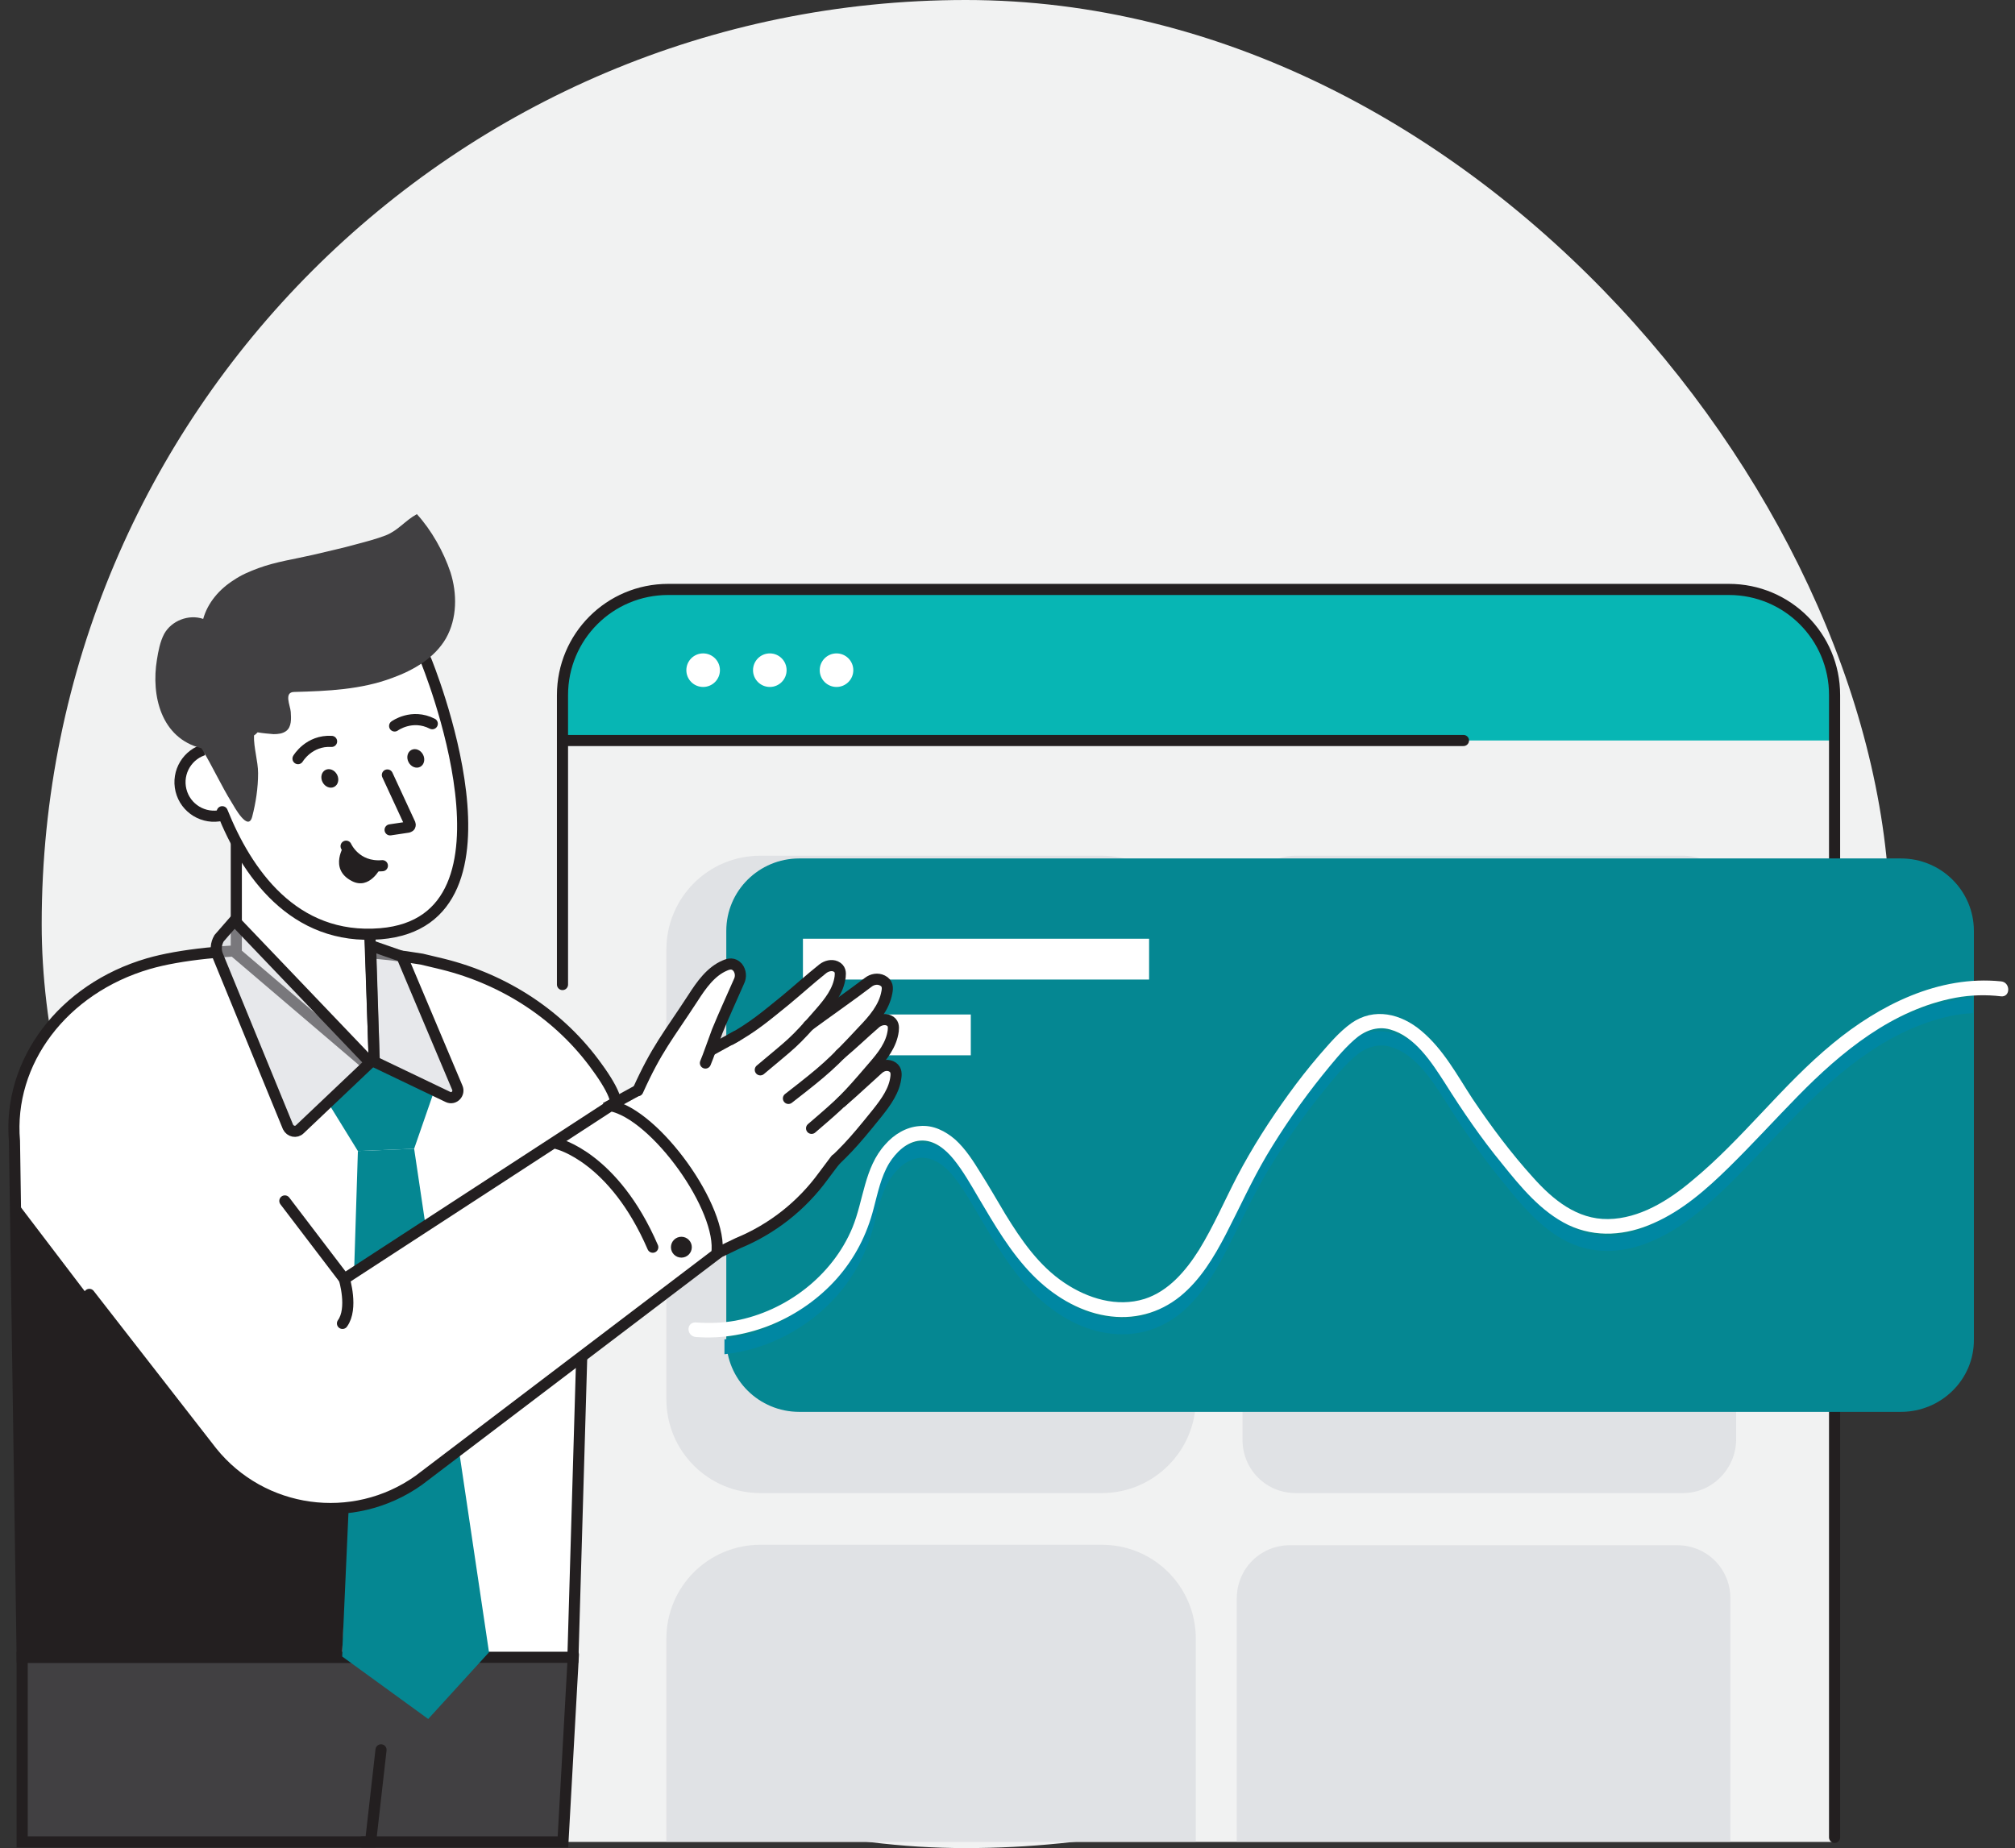
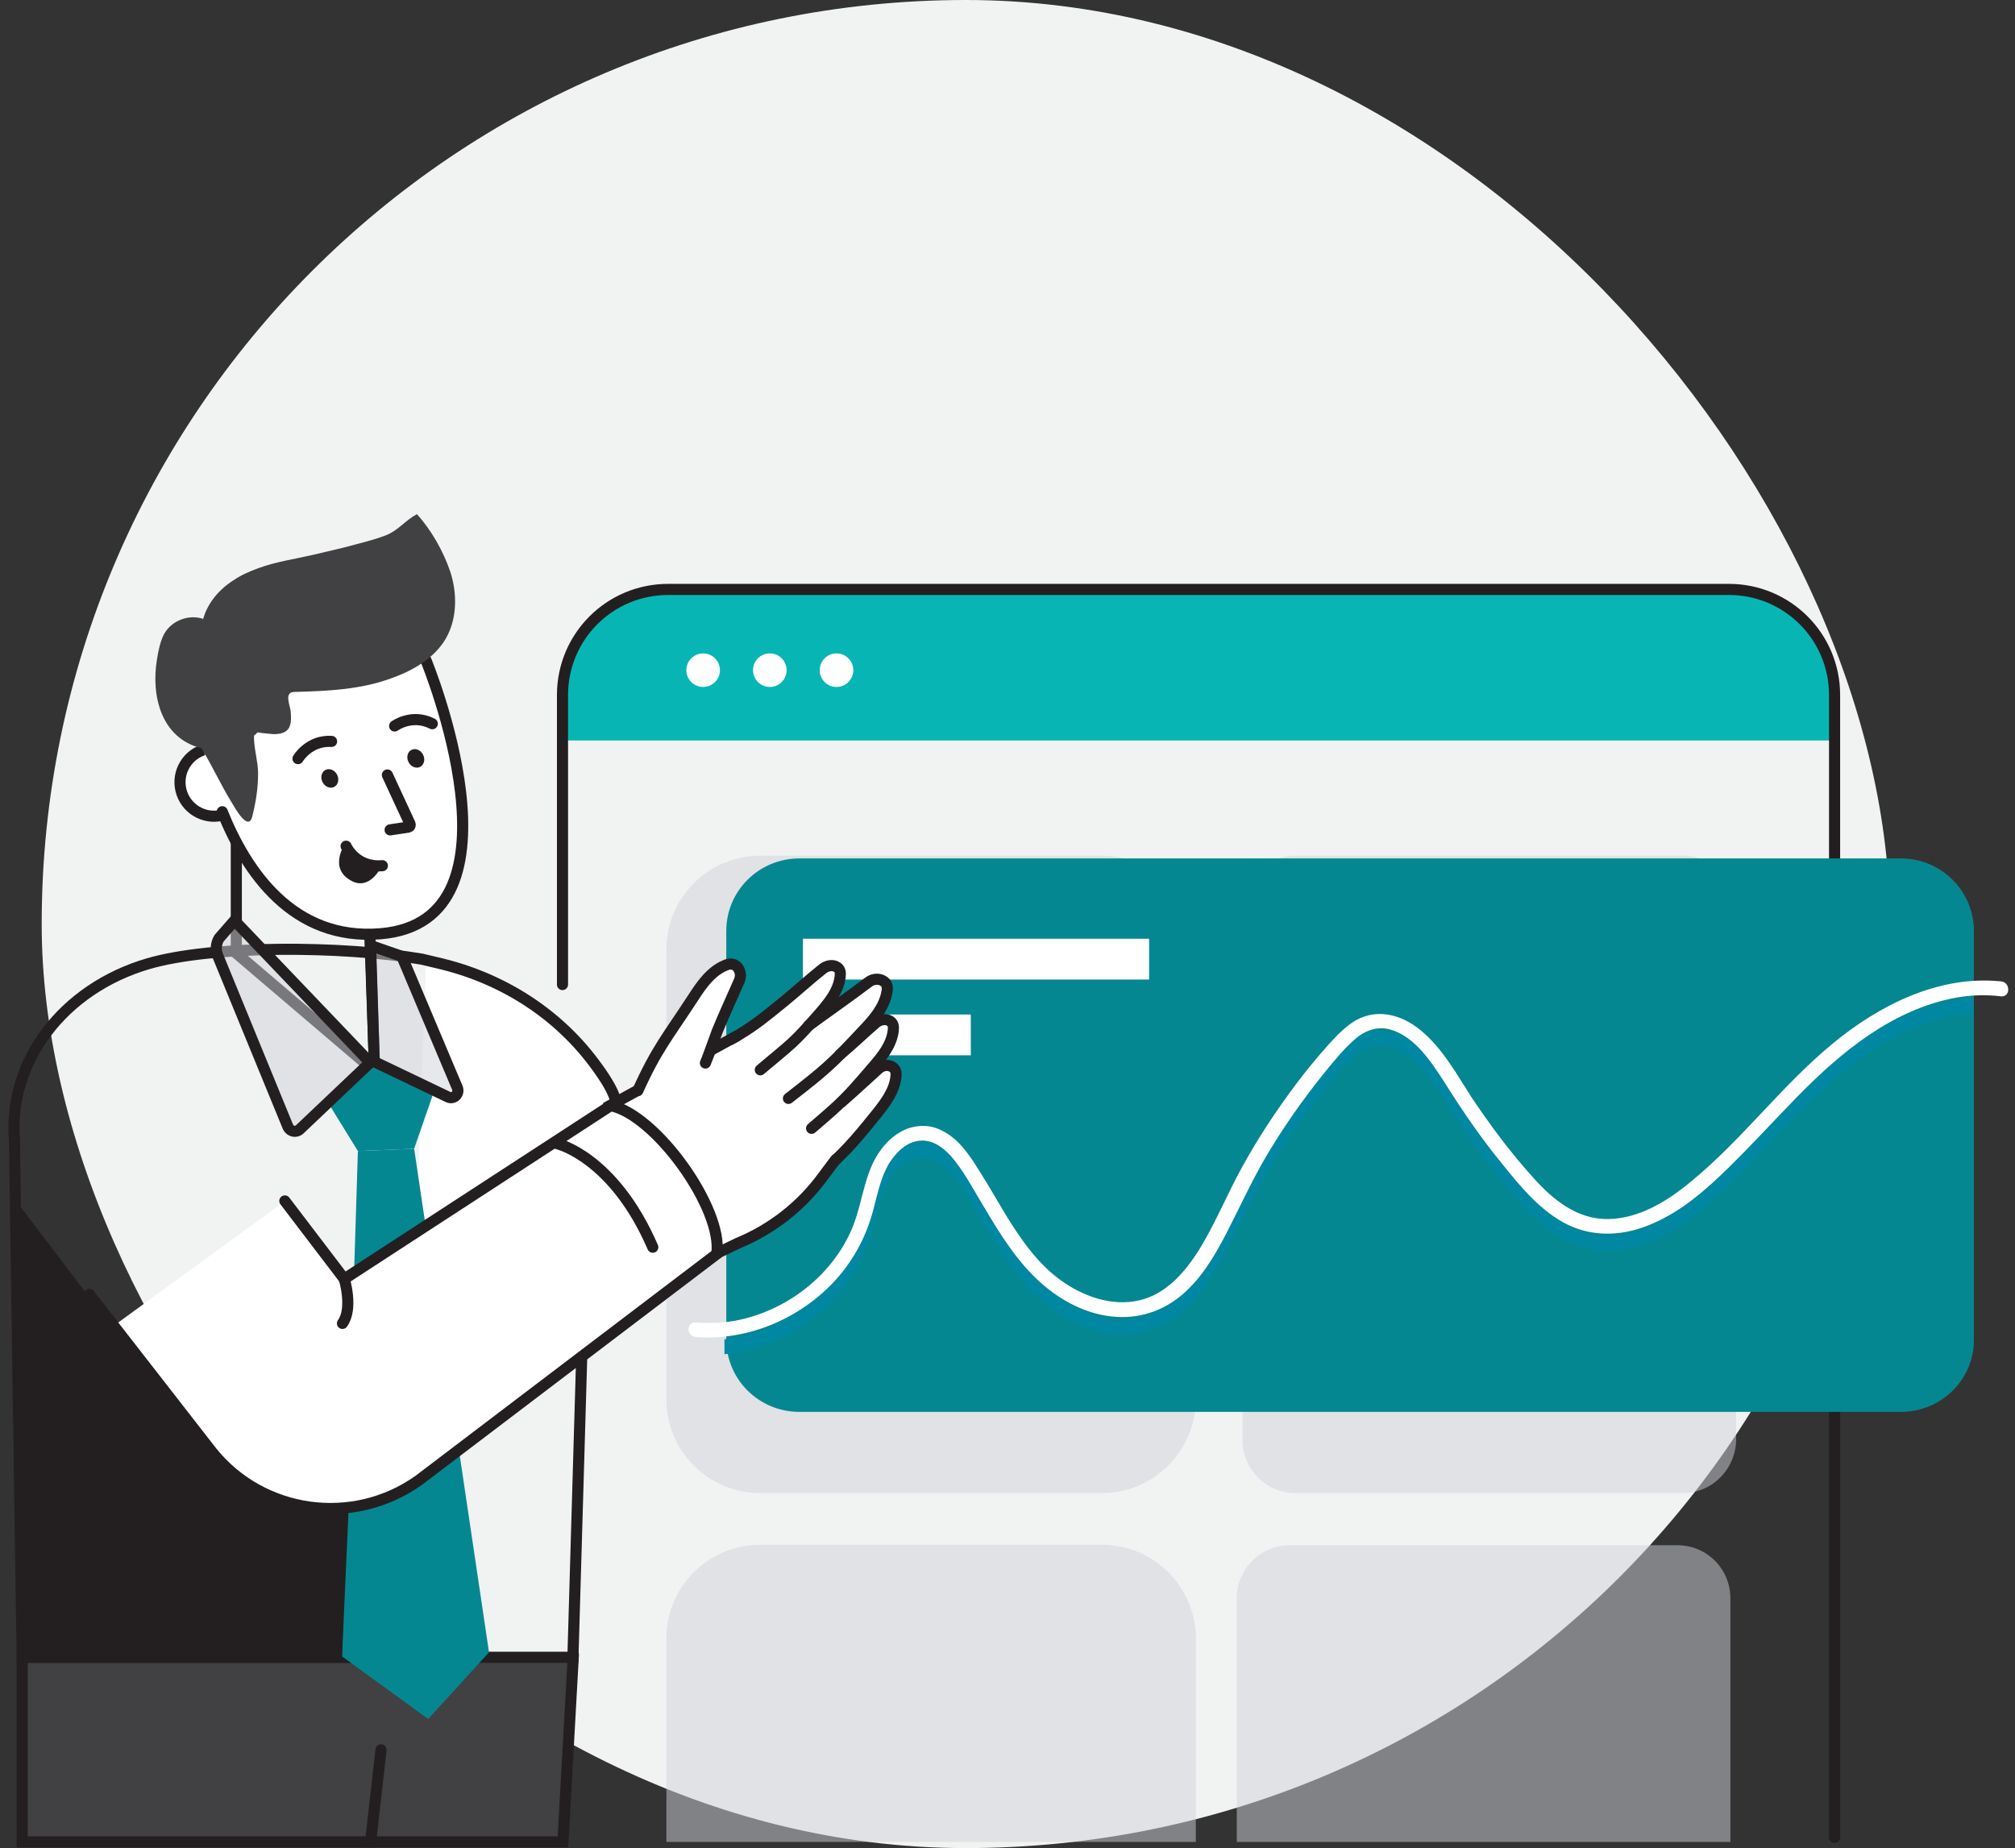
<svg xmlns="http://www.w3.org/2000/svg" width="145" height="133" viewBox="0 0 145 133" fill="none">
  <rect x="0" y="0" width="145" height="133" fill="#333333" stroke="none" />
  <rect x="3" width="133" height="133" rx="66.5" fill="#F1F2F2" />
-   <path d="M132.017 132.556H40.477V50.026C40.477 45.815 43.872 42.419 48.083 42.419H124.41C128.622 42.419 132.017 45.815 132.017 50.026V132.556Z" fill="#F1F2F2" />
  <path d="M124.802 42.419H47.659C43.676 42.419 40.444 45.651 40.444 49.634V53.291H131.985V49.634C132.017 45.651 128.785 42.419 124.802 42.419Z" fill="#07B6B4" />
  <path d="M50.597 49.438C51.265 49.438 51.806 48.898 51.806 48.231C51.806 47.563 51.265 47.023 50.597 47.023C49.93 47.023 49.39 47.563 49.39 48.231C49.39 48.898 49.93 49.438 50.597 49.438Z" fill="white" />
  <path d="M55.397 49.438C56.064 49.438 56.604 48.898 56.604 48.231C56.604 47.563 56.064 47.023 55.397 47.023C54.729 47.023 54.188 47.563 54.188 48.231C54.188 48.898 54.729 49.438 55.397 49.438Z" fill="white" />
  <path d="M60.196 49.438C60.863 49.438 61.404 48.898 61.404 48.231C61.404 47.563 60.863 47.023 60.196 47.023C59.529 47.023 58.988 47.563 58.988 48.231C58.988 48.898 59.529 49.438 60.196 49.438Z" fill="white" />
  <path d="M79.294 107.451H54.711C50.989 107.451 47.953 104.447 47.953 100.693V68.341C47.953 64.619 50.957 61.583 54.711 61.583H79.294C83.015 61.583 86.051 64.586 86.051 68.341V100.693C86.051 104.415 83.015 107.451 79.294 107.451Z" fill="#D0D3D8" fill-opacity="0.5" />
  <path d="M121.114 76.665H93.234C91.112 76.665 89.414 74.968 89.414 72.846V65.402C89.414 63.28 91.112 61.583 93.234 61.583H121.114C123.236 61.583 124.933 63.28 124.933 65.402V72.846C124.901 74.968 123.203 76.665 121.114 76.665Z" fill="#D0D3D8" fill-opacity="0.5" />
  <path d="M121.114 107.451H93.234C91.112 107.451 89.414 105.753 89.414 103.631V83.554C89.414 81.432 91.112 79.734 93.234 79.734H121.114C123.236 79.734 124.933 81.432 124.933 83.554V103.631C124.901 105.721 123.203 107.451 121.114 107.451Z" fill="#D0D3D8" fill-opacity="0.5" />
  <path d="M47.986 132.556H86.051V117.931C86.051 114.209 83.048 111.173 79.294 111.173H54.711C50.989 111.173 47.953 114.176 47.953 117.931V132.556H47.986Z" fill="#D0D3D8" fill-opacity="0.5" />
  <path d="M124.519 132.556V115.025C124.519 112.903 122.822 111.205 120.7 111.205H92.82C90.698 111.205 89 112.903 89 115.025V132.556H124.519Z" fill="#D0D3D8" fill-opacity="0.5" />
-   <path d="M40.477 53.291H105.312" stroke="#231F20" stroke-width="0.8" stroke-miterlimit="10" stroke-linecap="round" />
  <path d="M40.477 70.854V50.026C40.477 45.815 43.872 42.419 48.083 42.419H124.41C128.622 42.419 132.017 45.815 132.017 50.026V132.23" stroke="#231F20" stroke-width="0.8" stroke-miterlimit="10" stroke-linecap="round" />
  <path d="M20.824 132.556H40.51L41.196 119.269H20.433L20.824 132.556Z" fill="#414042" />
  <path d="M45.995 93.87L46.158 87.504C46.289 81.921 43.873 76.535 39.498 73.074C38.421 72.225 37.311 71.54 36.299 71.181L30.651 69.385L29.737 94.033L45.995 93.87Z" fill="white" />
  <path d="M1.596 132.556H26.668L28.137 119.269H1.596V132.556Z" fill="#414042" />
  <path d="M28.137 119.269H1.596V132.556H26.668L27.419 125.929" stroke="#231F20" stroke-width="0.8" stroke-miterlimit="10" stroke-linecap="round" />
-   <path d="M1.628 119.269L1.073 82.117C0.583 76.404 4.566 71.148 10.704 69.353C15.307 68.014 24.578 68.047 30.389 69.026C38.845 70.43 41.685 75.882 42.273 83.456L41.228 119.236H1.628V119.269Z" fill="white" />
  <path d="M42.273 83.488L41.228 119.269H1.596L1.041 82.117C0.551 76.404 4.534 71.148 10.671 69.353C15.274 68.014 24.546 68.047 30.357 69.026L31.859 69.385C36.331 70.495 40.314 73.074 42.991 76.829C43.611 77.677 44.068 78.461 44.232 78.983" stroke="#231F20" stroke-width="0.8" stroke-miterlimit="10" stroke-linecap="round" />
-   <path d="M17.005 68.602L26.962 77.09L26.276 57.763H17.005V68.602Z" fill="white" />
  <path d="M17.005 68.602L26.962 77.09L26.276 57.763H17.005V68.602Z" stroke="#231F20" stroke-width="0.8" stroke-miterlimit="10" stroke-linecap="round" />
  <path d="M26.635 76.437L23.599 79.342L25.753 82.835L29.801 82.672L31.238 78.526L26.635 76.437Z" fill="#058792" />
  <path d="M25.754 82.835L24.611 119.203L30.814 123.709L35.189 118.91L29.802 82.672L25.754 82.835Z" fill="#058792" />
  <path d="M15.984 58.67C17.298 58.348 18.101 57.022 17.779 55.709C17.457 54.395 16.132 53.592 14.818 53.914C13.505 54.236 12.701 55.561 13.023 56.875C13.345 58.188 14.671 58.992 15.984 58.67Z" fill="white" />
  <path d="M15.984 58.67C17.298 58.348 18.101 57.022 17.779 55.709C17.457 54.395 16.132 53.592 14.818 53.914C13.505 54.236 12.701 55.561 13.023 56.875C13.345 58.188 14.671 58.992 15.984 58.67Z" stroke="#231F20" stroke-width="0.8" stroke-miterlimit="10" stroke-linecap="round" />
  <path d="M31.271 48.492C31.271 48.492 38.388 66.284 27.386 67.165C16.384 68.047 14.36 52.279 14.36 52.279C14.36 52.279 18.213 37.196 31.271 48.492Z" fill="white" />
  <path d="M30.651 47.512C30.651 47.512 38.389 66.284 27.387 67.198C21.086 67.72 17.723 62.725 15.993 58.416" stroke="#231F20" stroke-width="0.8" stroke-miterlimit="10" stroke-linecap="round" />
  <path d="M28.398 52.246C28.398 52.246 29.638 51.332 31.107 52.083" stroke="#231F20" stroke-width="0.8" stroke-miterlimit="10" stroke-linecap="round" />
  <path d="M30.233 55.189C30.522 55.041 30.616 54.648 30.444 54.311C30.271 53.974 29.897 53.821 29.608 53.969C29.319 54.117 29.225 54.51 29.398 54.847C29.57 55.184 29.945 55.337 30.233 55.189Z" fill="#231F20" />
  <path d="M21.445 54.596C21.445 54.596 22.229 53.258 23.861 53.356" stroke="#231F20" stroke-width="0.8" stroke-miterlimit="10" stroke-linecap="round" />
  <path d="M24.047 56.63C24.336 56.482 24.43 56.089 24.257 55.752C24.084 55.415 23.71 55.262 23.421 55.41C23.133 55.558 23.038 55.951 23.211 56.288C23.384 56.625 23.758 56.778 24.047 56.63Z" fill="#231F20" />
  <path d="M27.876 55.772L29.508 59.297C29.541 59.395 29.508 59.493 29.378 59.526L28.072 59.722" stroke="#231F20" stroke-width="0.8" stroke-miterlimit="10" stroke-linecap="round" />
  <path d="M24.905 60.897C24.905 60.897 25.591 62.464 27.517 62.301" stroke="#231F20" stroke-width="0.8" stroke-miterlimit="10" stroke-linecap="round" />
  <path d="M27.746 38.534C27.06 38.795 26.309 38.991 25.689 39.155C24.644 39.449 23.567 39.677 22.49 39.938C21.216 40.232 19.845 40.428 18.605 40.885C17.984 41.113 17.364 41.375 16.842 41.734C15.797 42.387 14.948 43.366 14.622 44.541C13.577 44.182 12.337 44.672 11.814 45.619C11.521 46.174 11.39 46.859 11.292 47.48C10.867 50.059 11.586 53.127 14.491 53.846C14.524 53.878 14.524 53.911 14.557 53.944C15.307 55.184 15.928 56.555 16.679 57.763C16.875 58.09 17.854 59.885 18.148 58.775C18.409 57.763 18.572 56.718 18.572 55.641C18.572 54.792 18.246 53.78 18.278 52.931C18.376 52.866 18.442 52.801 18.539 52.703C18.898 52.768 19.29 52.801 19.682 52.834C20.009 52.834 20.335 52.801 20.596 52.605C20.988 52.311 20.955 51.724 20.923 51.234C20.89 50.777 20.4 49.797 21.184 49.797C23.567 49.732 25.983 49.634 28.235 48.785C29.77 48.23 31.271 47.349 32.088 45.945C32.904 44.509 32.904 42.713 32.414 41.179C31.924 39.71 31.043 38.143 29.998 37C29.117 37.49 28.66 38.175 27.746 38.534Z" fill="#414042" />
  <path d="M24.807 60.767C24.807 60.767 25.166 62.301 27.386 62.464C27.386 62.464 26.602 64.064 25.329 63.411C23.599 62.529 24.807 60.767 24.807 60.767Z" fill="#231F20" />
  <path d="M26.636 76.437L32.185 78.951C32.61 79.146 33.067 78.689 32.871 78.265L28.594 68.797L26.342 68.243L26.636 76.437Z" fill="#D0D3D8" fill-opacity="0.5" />
  <path d="M26.928 76.404L32.249 78.951C32.674 79.146 33.098 78.689 32.902 78.265L28.92 68.83L26.667 68.047L26.928 76.404Z" stroke="#231F20" stroke-width="0.8" stroke-miterlimit="10" stroke-linecap="round" />
  <path d="M16.678 66.055L26.635 76.437L21.575 81.236C21.313 81.497 20.889 81.399 20.726 81.073L15.665 68.732C15.502 68.34 15.535 67.883 15.763 67.492L16.678 66.055Z" fill="#D0D3D8" fill-opacity="0.5" />
  <path d="M16.873 66.251L26.635 76.469L21.575 81.269C21.313 81.53 20.889 81.432 20.726 81.105L15.665 68.765C15.502 68.373 15.535 67.916 15.763 67.524L16.873 66.251Z" stroke="#231F20" stroke-width="0.8" stroke-miterlimit="10" stroke-linecap="round" />
  <path d="M26.08 132.556H40.51L41.261 119.073" stroke="#231F20" stroke-width="0.8" stroke-miterlimit="10" stroke-linecap="round" />
  <path d="M1.203 86.492L1.595 119.236L24.61 119.269L25.133 107.581L8.059 95.502L1.203 86.492Z" fill="#231F20" />
  <path d="M136.789 101.607H57.516C54.612 101.607 52.264 99.274 52.264 96.389V66.996C52.264 64.112 54.612 61.779 57.516 61.779H136.789C139.692 61.779 142.041 64.112 142.041 66.996V96.389C142.073 99.274 139.692 101.607 136.789 101.607Z" fill="#058792" />
  <path d="M141.975 72.911V71.834C138.253 72.062 134.727 73.988 131.854 76.339C128.198 79.342 125.358 83.227 121.701 86.231C120.036 87.634 117.947 88.94 115.694 88.973C113.442 89.006 111.711 87.569 110.308 86.002C108.708 84.239 107.271 82.313 105.933 80.322C104.823 78.624 103.844 76.763 102.244 75.425C100.775 74.184 98.849 73.727 97.216 74.87C96.302 75.523 95.584 76.404 94.866 77.22C94.115 78.102 93.397 79.016 92.711 79.963C91.34 81.856 90.067 83.847 88.99 85.904C88.075 87.667 87.292 89.495 86.247 91.193C85.3 92.695 84.06 94.164 82.33 94.719C80.338 95.339 78.249 94.686 76.584 93.576C74.723 92.335 73.45 90.475 72.307 88.614C71.72 87.635 71.165 86.655 70.544 85.676C70.022 84.827 69.467 83.945 68.716 83.26C67.998 82.64 67.117 82.183 66.137 82.281C65.158 82.346 64.276 82.901 63.656 83.619C62.154 85.284 62.122 87.602 61.305 89.593C59.869 93.054 56.539 95.6 52.883 96.286C52.621 96.318 52.393 96.384 52.132 96.384V97.461C55.201 97.135 58.139 95.6 60.196 93.282C61.501 91.813 62.383 90.116 62.873 88.189C63.166 87.079 63.395 85.937 63.982 84.957C64.472 84.174 65.256 83.39 66.235 83.325C67.214 83.26 68.031 83.945 68.618 84.664C69.304 85.512 69.859 86.492 70.414 87.439C71.556 89.365 72.699 91.356 74.299 92.989C75.703 94.425 77.563 95.6 79.587 95.927C81.546 96.253 83.407 95.763 84.941 94.523C86.378 93.348 87.357 91.715 88.206 90.083C89.185 88.189 90.067 86.231 91.144 84.403C92.352 82.378 93.691 80.452 95.16 78.624C95.878 77.743 96.596 76.829 97.445 76.078C98.163 75.425 99.077 75.066 100.024 75.327C101.82 75.817 103.027 77.71 103.974 79.179C105.247 81.203 106.586 83.162 108.088 84.99C109.426 86.655 110.895 88.451 112.854 89.397C114.845 90.344 117.033 90.148 118.991 89.267C121.081 88.353 122.811 86.818 124.411 85.251C126.108 83.586 127.708 81.823 129.373 80.126C132.507 76.926 136.196 73.89 140.734 73.041C141.126 72.976 141.55 72.944 141.975 72.911Z" fill="#0087A2" />
  <path d="M50.076 96.22C53.863 96.514 57.682 94.849 60.196 92.042C61.502 90.573 62.383 88.875 62.873 86.949C63.167 85.839 63.395 84.696 63.983 83.717C64.473 82.933 65.256 82.15 66.236 82.085C67.215 82.019 68.031 82.705 68.619 83.423C69.304 84.272 69.859 85.251 70.414 86.198C71.557 88.124 72.7 90.115 74.299 91.748C75.703 93.184 77.564 94.359 79.588 94.686C81.547 95.012 83.408 94.523 84.942 93.282C86.379 92.107 87.358 90.475 88.207 88.842C89.186 86.949 90.067 84.99 91.145 83.162C92.353 81.138 93.691 79.212 95.16 77.383C95.879 76.502 96.597 75.588 97.445 74.837C98.164 74.184 99.078 73.825 100.025 74.086C101.82 74.576 103.028 76.469 103.975 77.938C105.248 79.963 106.587 81.921 108.088 83.749C109.427 85.414 110.896 87.21 112.855 88.157C114.846 89.103 117.033 88.908 118.992 88.026C121.081 87.112 122.812 85.578 124.411 84.011C126.109 82.346 127.709 80.583 129.374 78.885C132.508 75.686 136.197 72.65 140.735 71.801C141.812 71.605 142.922 71.572 143.999 71.703C144.685 71.768 144.685 70.691 143.999 70.626C139.527 70.169 135.25 72.323 131.887 75.098C128.231 78.102 125.391 81.987 121.734 84.99C120.069 86.394 117.98 87.7 115.727 87.732C113.475 87.765 111.745 86.329 110.341 84.761C108.741 82.999 107.305 81.072 105.966 79.081C104.856 77.383 103.877 75.523 102.277 74.184C100.808 72.944 98.882 72.486 97.25 73.629C96.336 74.282 95.617 75.163 94.899 75.98C94.148 76.861 93.43 77.775 92.745 78.722C91.373 80.615 90.1 82.607 89.023 84.663C88.109 86.426 87.325 88.255 86.281 89.952C85.334 91.454 84.093 92.923 82.363 93.478C80.371 94.098 78.282 93.445 76.617 92.335C74.756 91.095 73.483 89.234 72.341 87.373C71.753 86.394 71.198 85.414 70.578 84.435C70.055 83.586 69.5 82.705 68.749 82.019C68.031 81.399 67.15 80.942 66.17 81.04C65.191 81.105 64.309 81.66 63.689 82.378C62.188 84.043 62.155 86.361 61.339 88.353C59.902 91.813 56.572 94.359 52.916 95.045C52.002 95.208 51.055 95.241 50.141 95.176C49.358 95.078 49.358 96.155 50.076 96.22Z" fill="white" />
  <path d="M82.689 67.557H57.78V70.495H82.689V67.557Z" fill="white" />
  <path d="M69.859 73.009H57.78V75.947H69.859V73.009Z" fill="white" />
  <path d="M54.319 77.482C56.637 75.523 56.996 75.164 58.988 72.879C59.641 72.128 60.294 71.311 60.424 70.299C60.457 70.006 60.457 69.712 60.098 69.549C59.804 69.418 59.445 69.516 59.184 69.712C58.204 70.495 57.421 71.214 56.474 71.997C55.103 73.107 54.319 73.662 52.72 74.707C52.034 75.164 49.455 79.604 54.319 77.482Z" fill="white" />
  <path d="M56.736 79.049C59.38 76.992 59.804 76.633 62.09 74.184C62.84 73.401 63.624 72.519 63.82 71.409C63.885 71.083 63.885 70.756 63.493 70.561C63.167 70.397 62.775 70.463 62.481 70.691C61.371 71.54 60.49 72.258 59.38 73.074C57.813 74.217 56.899 74.805 55.136 75.882C54.32 76.372 51.218 81.138 56.736 79.049Z" fill="white" />
  <path d="M58.205 81.366C60.49 79.408 60.882 79.049 62.84 76.763C63.493 76.012 64.146 75.196 64.277 74.184C64.309 73.89 64.309 73.597 63.95 73.433C63.657 73.303 63.297 73.401 63.036 73.597C62.09 74.413 61.273 75.098 60.327 75.882C58.956 76.992 58.172 77.547 56.605 78.591C55.919 79.049 53.308 83.488 58.205 81.366Z" fill="white" />
  <path d="M58.662 84.86C60.882 82.803 61.241 82.444 63.134 80.093C63.754 79.31 64.375 78.461 64.473 77.482C64.505 77.188 64.473 76.894 64.114 76.731C63.787 76.6 63.461 76.698 63.199 76.927C62.253 77.775 61.502 78.494 60.555 79.31C59.249 80.485 58.466 81.073 56.931 82.15C56.278 82.64 53.863 87.145 58.662 84.86Z" fill="white" />
  <path d="M58.662 84.86C60.882 82.803 61.241 82.444 63.135 80.093C63.755 79.31 64.375 78.461 64.473 77.482C64.506 77.188 64.473 76.894 64.114 76.731C63.788 76.6 63.461 76.698 63.2 76.927C62.253 77.775 61.502 78.494 60.556 79.31" stroke="#231F20" stroke-width="0.8" stroke-miterlimit="10" stroke-linecap="round" />
  <path d="M50.533 90.736L53.112 89.496C55.56 88.484 57.682 86.819 59.249 84.664L60.131 83.489L53.014 74.609L43.971 79.571L50.533 90.736Z" fill="white" />
  <path d="M52.981 74.576L43.938 79.538L50.533 90.703L53.112 89.463C55.561 88.451 57.683 86.786 59.25 84.631L60.131 83.456" stroke="#231F20" stroke-width="0.8" stroke-miterlimit="10" stroke-linecap="round" />
  <path d="M45.995 78.396C47.366 75.36 48.051 74.609 49.88 71.801C50.467 70.887 51.153 69.908 52.165 69.483C52.459 69.353 52.785 69.287 53.079 69.614C53.307 69.908 53.34 70.299 53.177 70.626C52.622 71.899 52.132 72.944 51.61 74.217C50.859 76.013 50.5 77.025 49.88 79.016C49.586 79.897 45.276 84.239 45.995 78.396Z" fill="white" />
  <path d="M8.06 95.502L20.53 86.427L24.807 92.042L43.971 79.571C47.203 80.191 52.099 87.014 51.61 90.246L30.161 106.537C25.427 109.899 18.898 108.985 15.274 104.48L8.06 95.502Z" fill="white" />
  <path d="M20.498 86.427L24.775 92.042L43.938 79.571C47.17 80.191 52.067 87.014 51.578 90.246L30.129 106.537C25.395 109.899 18.866 108.985 15.242 104.48L6.428 93.152" stroke="#231F20" stroke-width="0.8" stroke-miterlimit="10" stroke-linecap="round" />
  <path d="M24.774 92.042C24.774 92.042 25.427 94.164 24.644 95.241" stroke="#231F20" stroke-width="0.8" stroke-miterlimit="10" stroke-linecap="round" />
-   <path d="M49.032 90.507C49.447 90.507 49.783 90.171 49.783 89.757C49.783 89.342 49.447 89.006 49.032 89.006C48.617 89.006 48.281 89.342 48.281 89.757C48.281 90.171 48.617 90.507 49.032 90.507Z" fill="#231F20" />
  <path d="M40.118 82.313C40.118 82.313 44.166 83.26 46.974 89.757" stroke="#231F20" stroke-width="0.8" stroke-miterlimit="10" stroke-linecap="round" />
  <path d="M45.898 78.494C47.269 75.457 48.052 74.609 49.88 71.801C50.468 70.887 51.154 69.908 52.166 69.483C52.459 69.353 52.786 69.287 53.08 69.614C53.308 69.908 53.341 70.299 53.178 70.626C52.623 71.899 52.133 72.944 51.611 74.217C51.447 74.641 50.925 76.143 50.762 76.502" stroke="#231F20" stroke-width="0.8" stroke-miterlimit="10" stroke-linecap="round" />
  <path d="M54.712 76.992C57.03 75.033 57.03 75.164 59.021 72.879C59.674 72.128 60.327 71.311 60.458 70.299C60.49 70.006 60.49 69.712 60.131 69.549C59.837 69.418 59.478 69.516 59.217 69.712C58.238 70.495 57.454 71.214 56.507 71.997C55.136 73.107 54.19 73.923 52.59 74.805" stroke="#231F20" stroke-width="0.8" stroke-miterlimit="10" stroke-linecap="round" />
  <path d="M56.736 79.049C59.381 76.992 59.805 76.633 62.09 74.184C62.841 73.401 63.625 72.519 63.821 71.409C63.886 71.083 63.886 70.756 63.494 70.561C63.168 70.397 62.776 70.463 62.482 70.691C61.372 71.54 59.283 73.009 58.173 73.825" stroke="#231F20" stroke-width="0.8" stroke-miterlimit="10" stroke-linecap="round" />
  <path d="M58.401 81.203C60.687 79.244 60.882 79.049 62.841 76.763C63.494 76.012 64.147 75.196 64.278 74.184C64.31 73.89 64.31 73.597 63.951 73.433C63.657 73.303 63.298 73.401 63.037 73.597C62.09 74.413 61.405 75.098 60.458 75.882" stroke="#231F20" stroke-width="0.8" stroke-miterlimit="10" stroke-linecap="round" />
</svg>